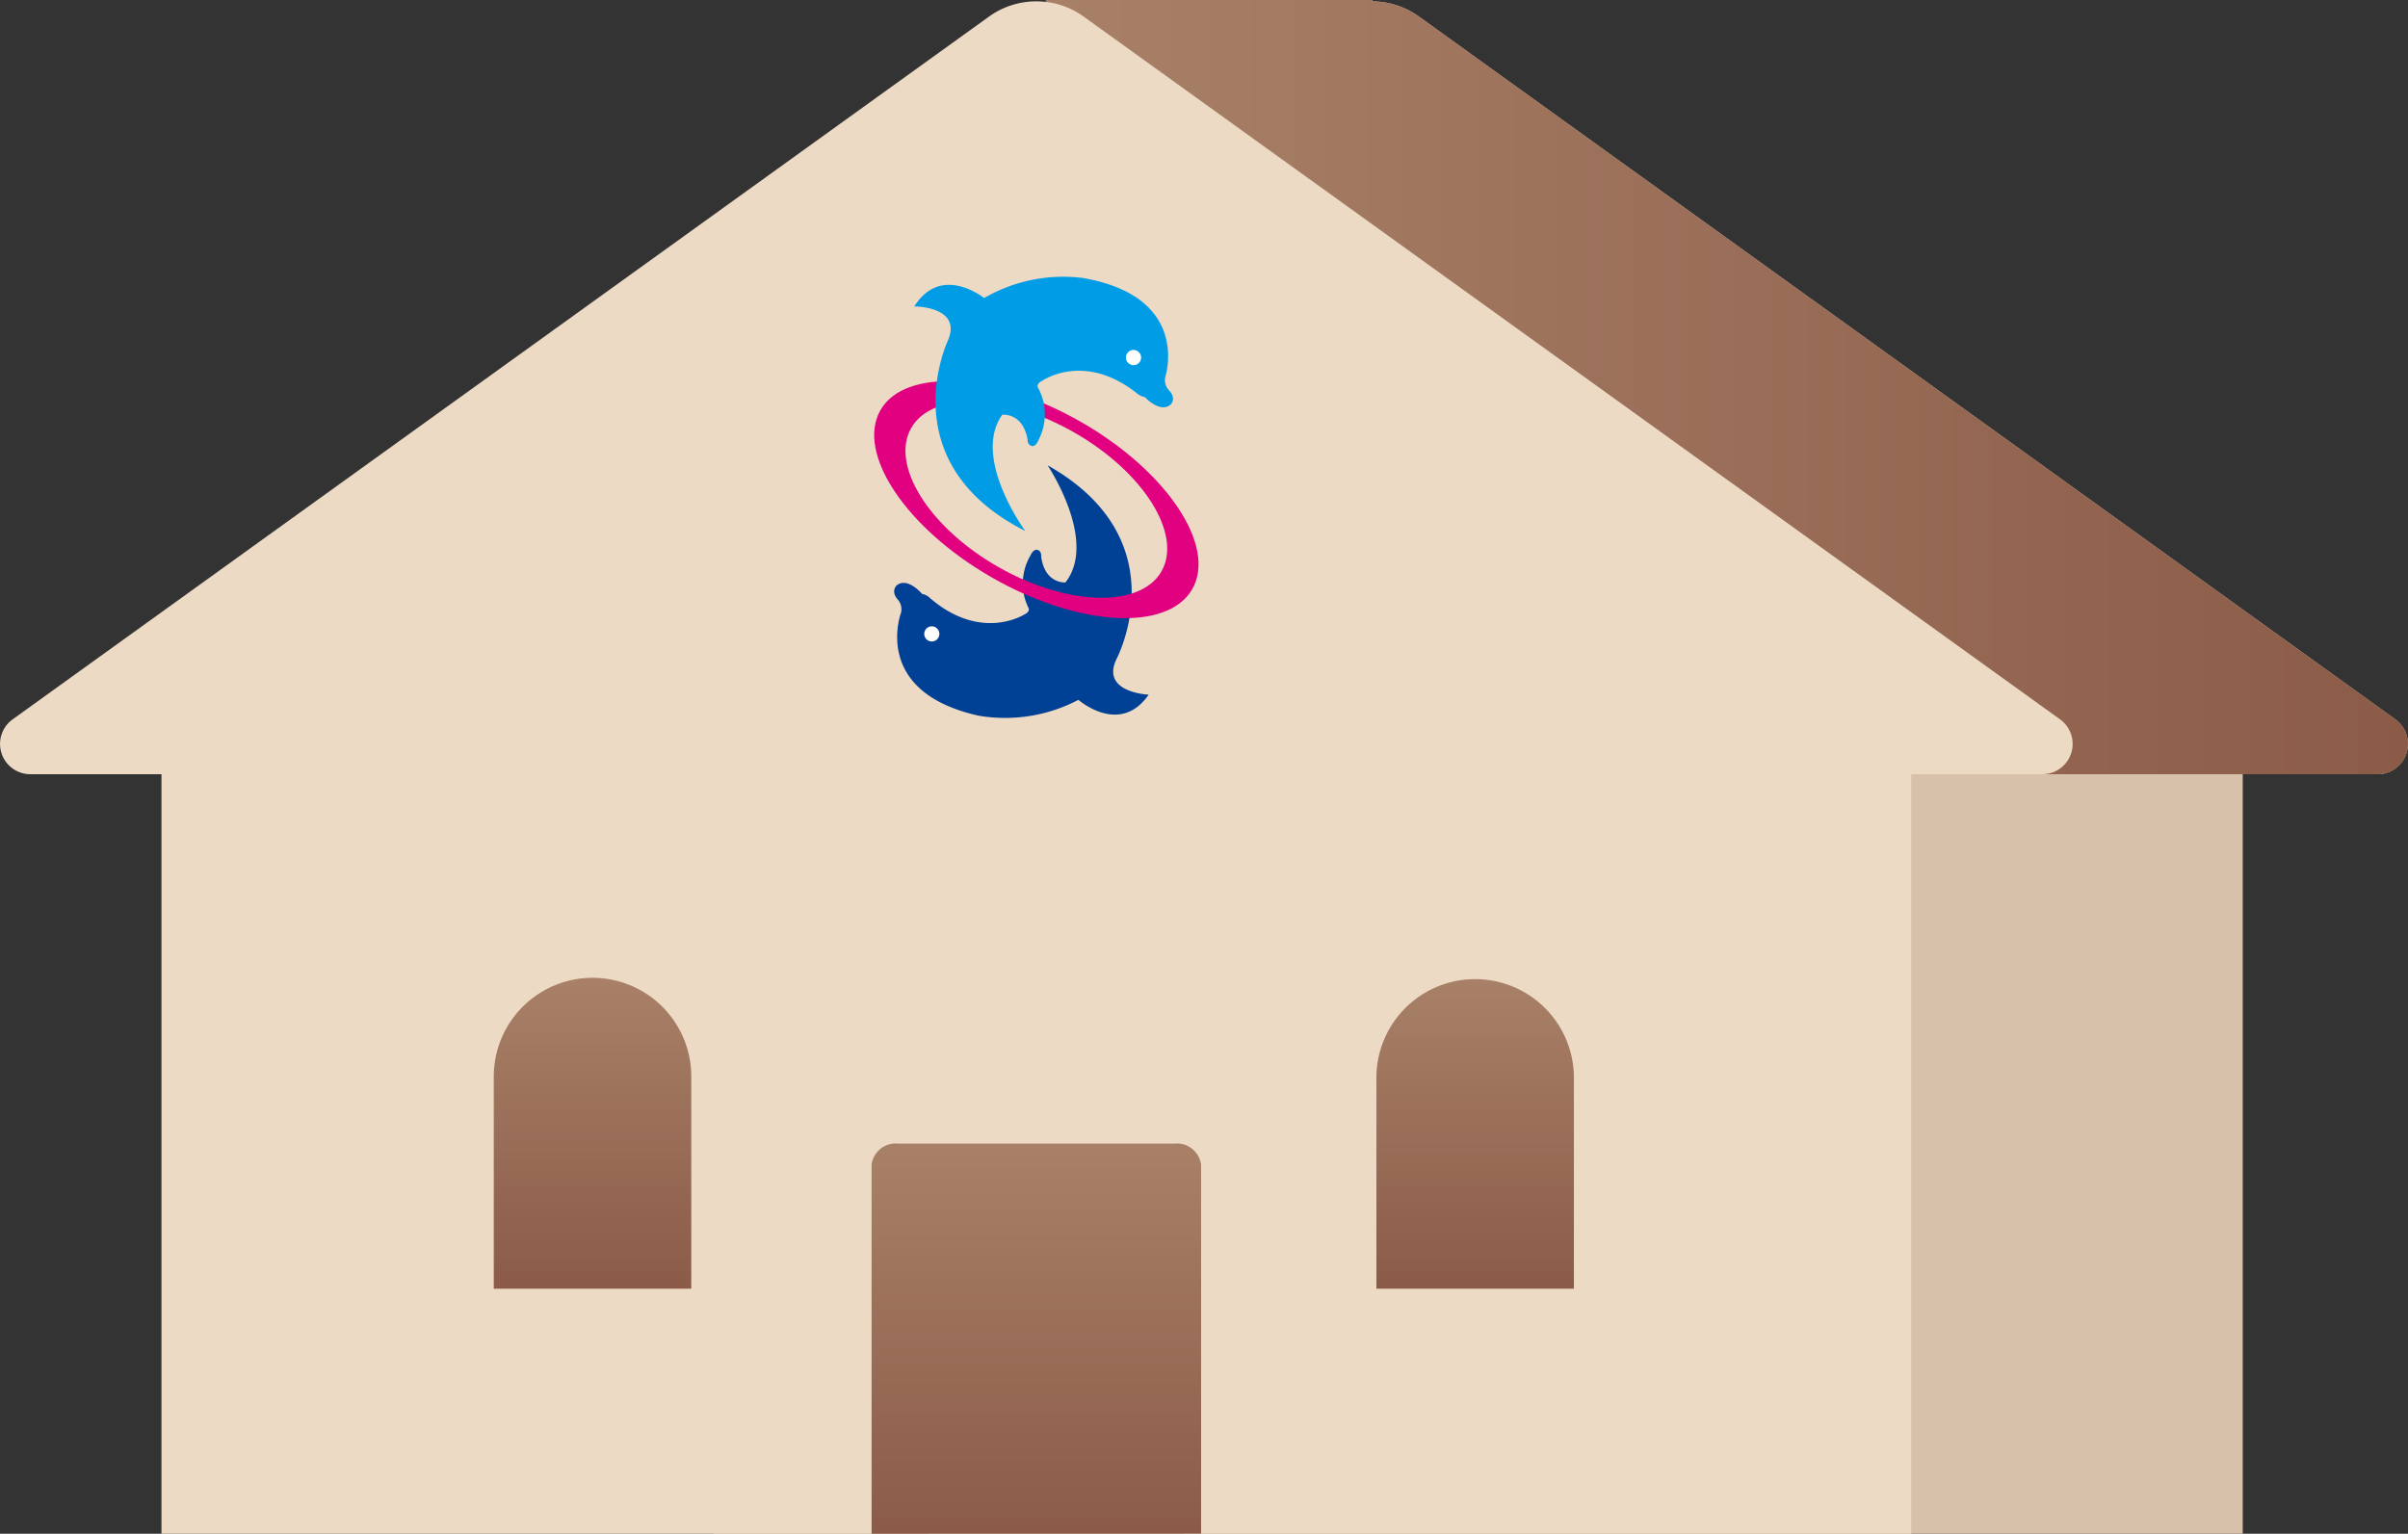
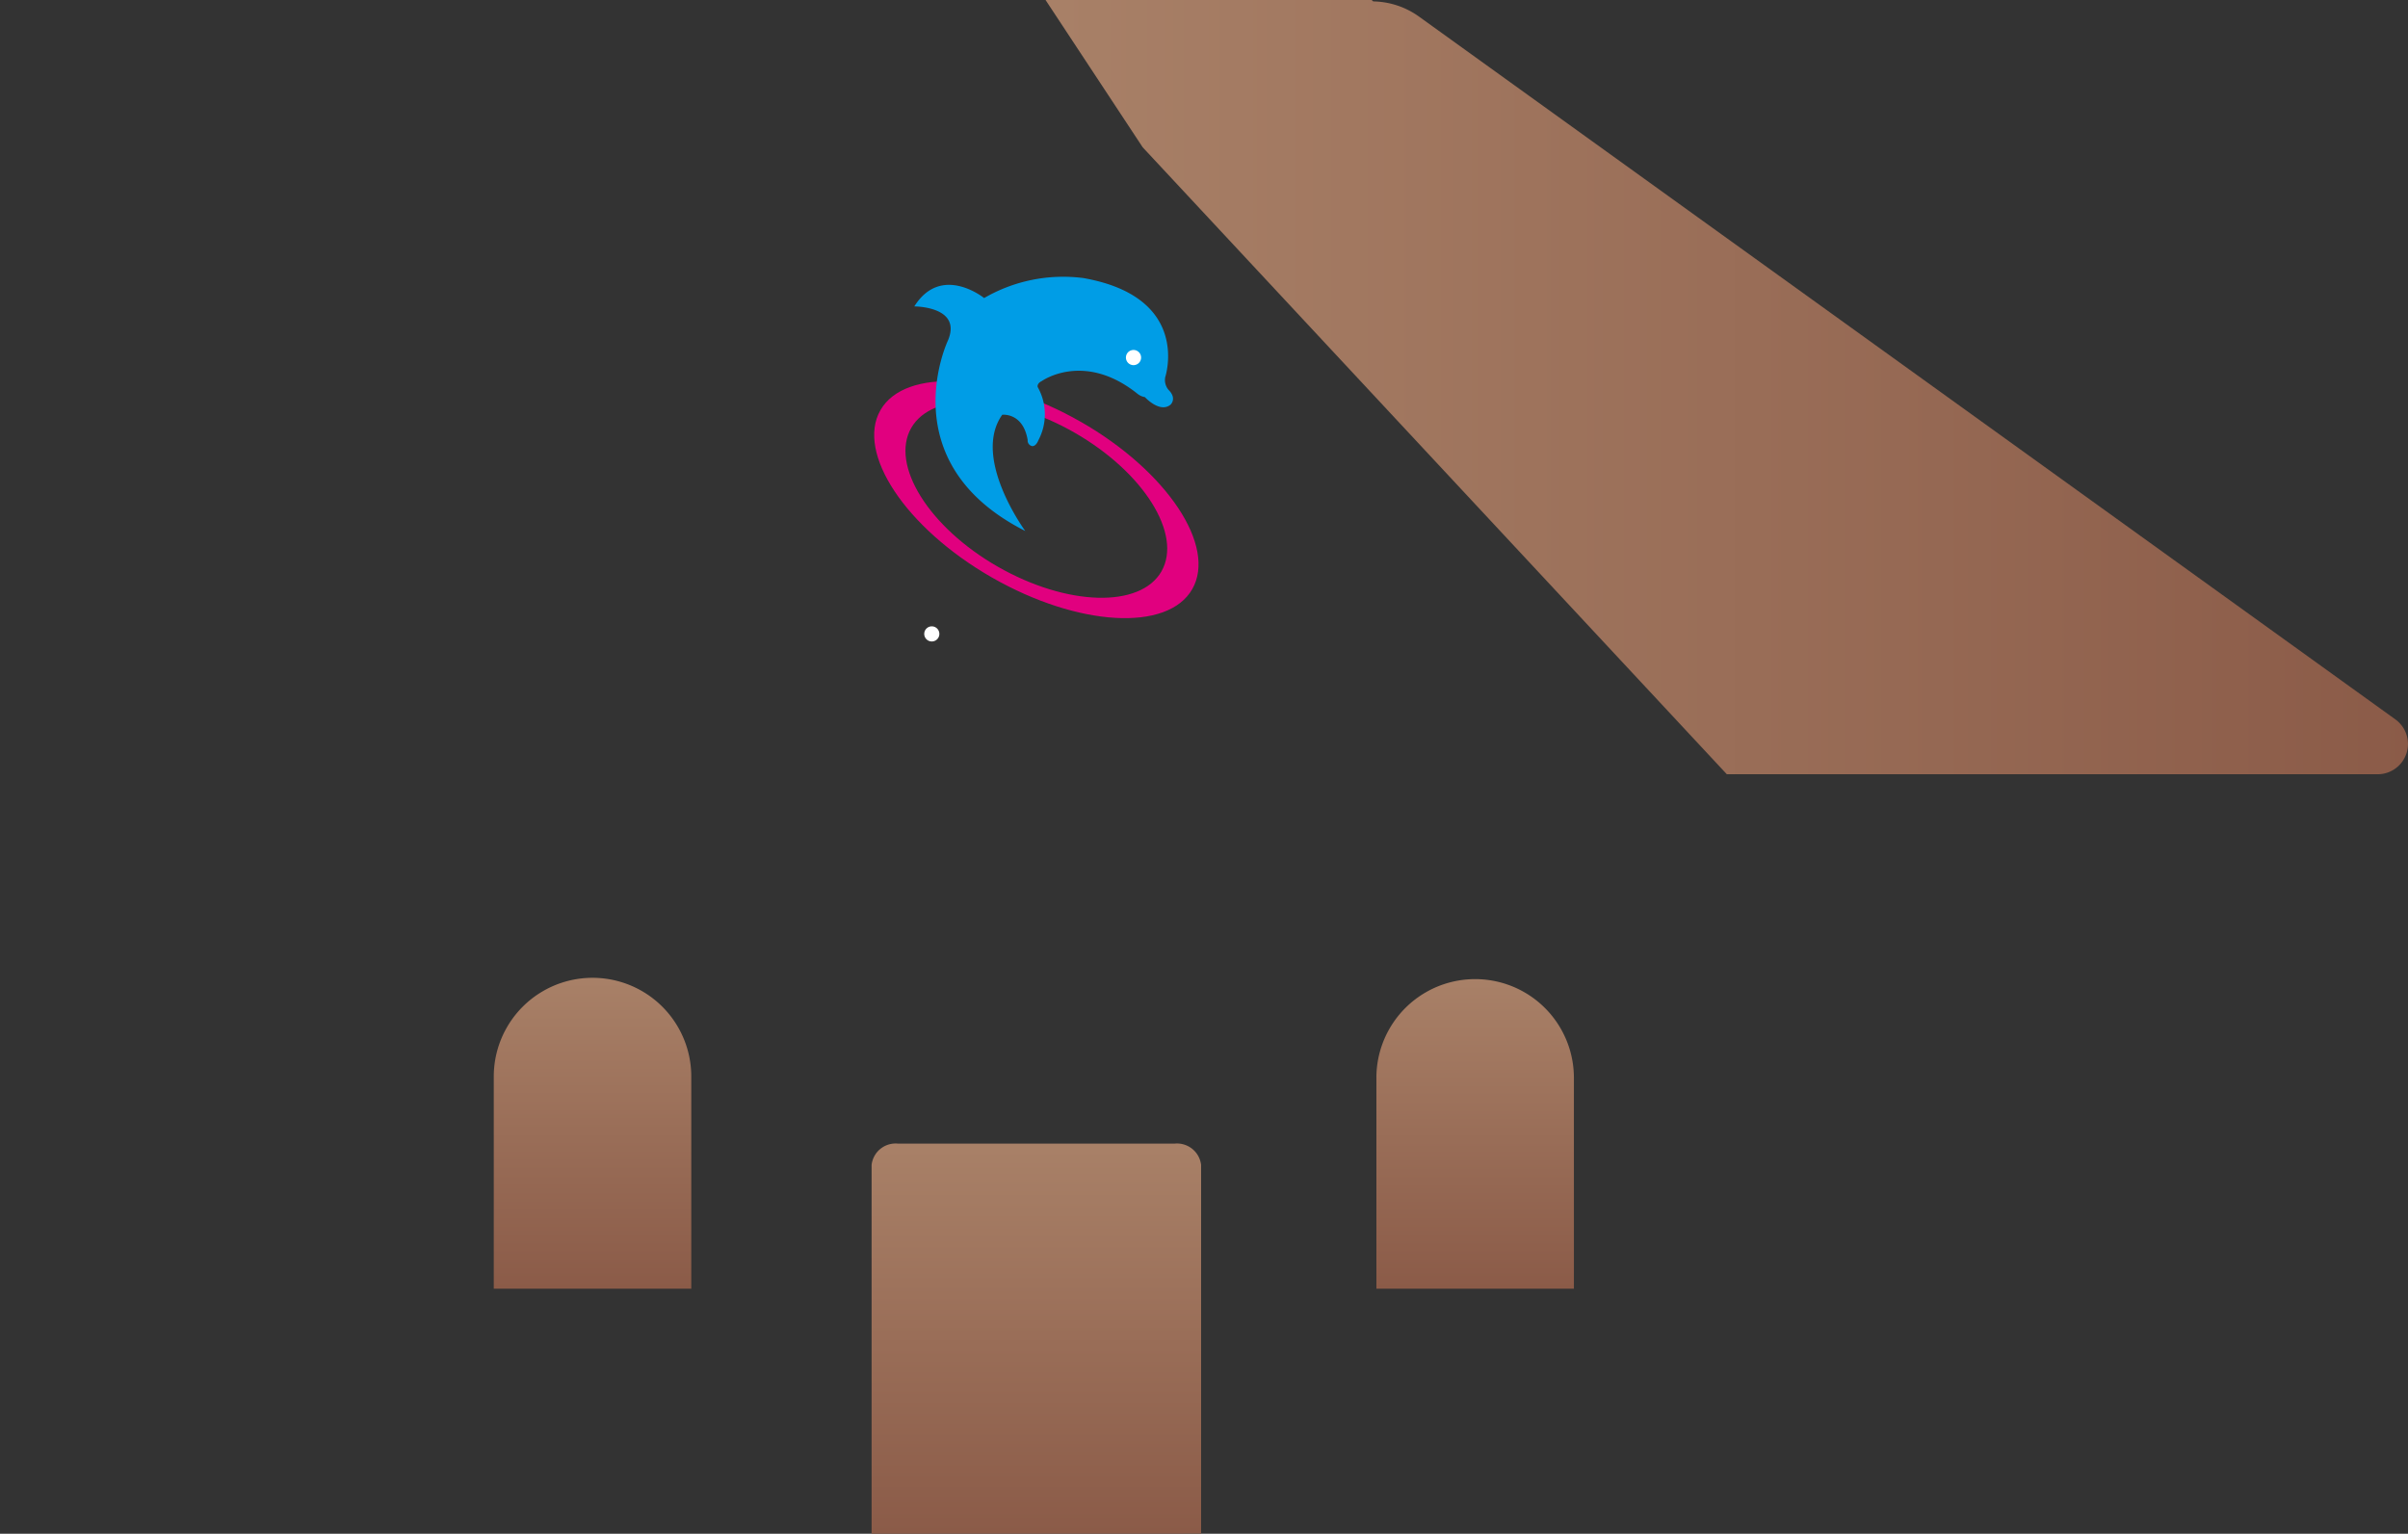
<svg xmlns="http://www.w3.org/2000/svg" width="139.576" height="88.923" viewBox="0 0 139.576 88.923">
  <rect x="0" y="0" width="139.576" height="88.923" fill="#333333" stroke="none" />
  <defs>
    <style>.a{fill:#d8c1ab;}.b{fill:url(#a);}.c{fill:#eddac5;}.d{fill:#004196;}.e{fill:#fff;}.f{fill:#e1007f;}.g{fill:#009de6;}.h{fill:url(#b);}</style>
    <linearGradient id="a" y1="0.5" x2="1" y2="0.5" gradientUnits="objectBoundingBox">
      <stop offset="0.011" stop-color="#a88067" />
      <stop offset="1" stop-color="#8b5b48" />
    </linearGradient>
    <linearGradient id="b" x1="0.5" y1="1" x2="0.5" gradientUnits="objectBoundingBox">
      <stop offset="0" stop-color="#8b5b48" />
      <stop offset="0.989" stop-color="#a88067" />
    </linearGradient>
  </defs>
-   <path class="a" d="M1904.884,2507.258l-56.592-40.744a4.683,4.683,0,0,0-2.652-.882l-.093-.081h-18.9l5.631,8.541-46.065,33.166a1.756,1.756,0,0,0,1.026,3.182h20.16v44.034h88.639V2510.44h7.82A1.757,1.757,0,0,0,1904.884,2507.258Z" transform="translate(-1766.041 -2465.551)" />
  <path class="b" d="M1938.059,2465.551l.094.081a4.69,4.69,0,0,1,2.653.882l56.59,40.744a1.756,1.756,0,0,1-1.026,3.182h-37.723l-33.858-36.348-5.631-8.541h18.9" transform="translate(-1858.554 -2465.551)" />
-   <path class="c" d="M1841.771,2507.43l-56.591-40.742a4.7,4.7,0,0,0-5.491,0l-56.59,40.742a1.756,1.756,0,0,0,1.026,3.182h7.6v44.035h101.421v-44.035h7.6A1.756,1.756,0,0,0,1841.771,2507.43Z" transform="translate(-1722.365 -2465.725)" />
  <g transform="translate(50.666 16.048)">
    <g transform="translate(0 0)">
-       <path class="d" d="M1891.068,2561.692s-1.752,4.572,4.48,5.969a9.129,9.129,0,0,0,5.8-.916s2.4,2.114,4.073-.3c0,0-2.781-.109-1.875-2.045,0,0,3.7-6.925-3.986-11.253,0,0,2.932,4.363,1.036,6.792,0,0-1.2.1-1.409-1.516,0,0,.044-.313-.229-.375,0,0-.216-.064-.388.323a3.215,3.215,0,0,0-.1,3.081s.071.2-.262.345c0,0-2.514,1.621-5.505-.989a.792.792,0,0,0-.414-.2s-.831-1-1.466-.506c0,0-.4.337.082.86a.853.853,0,0,1,.16.734" transform="translate(-1889.505 -2542.218)" />
      <path class="e" d="M1896.82,2583.473a.438.438,0,0,0-.49.378.438.438,0,1,0,.49-.378" transform="translate(-1893.42 -2563.203)" />
      <path class="f" d="M1898.876,2539.675c-4.99-2.86-10.2-3.165-11.622-.681s1.462,6.832,6.451,9.694,10.2,3.17,11.624.68-1.459-6.833-6.452-9.694m4.668,8.664c-1.231,2.146-5.477,2.022-9.482-.266s-6.253-5.907-5.022-8.051,5.473-2.015,9.475.282,6.25,5.895,5.028,8.034" transform="translate(-1886.887 -2531.261)" />
      <path class="g" d="M1909,2523.486s1.55-4.636-4.738-5.75a9.124,9.124,0,0,0-5.757,1.158s-2.485-2.009-4.048.486c0,0,2.774-.012,1.958,1.956,0,0-3.392,7.082,4.474,11.064,0,0-3.118-4.238-1.335-6.738,0,0,1.2-.15,1.474,1.462a.327.327,0,0,0,.254.353s.211.051.367-.338a3.211,3.211,0,0,0-.038-3.082s-.077-.2.249-.358c0,0,2.441-1.736,5.539.75a.913.913,0,0,0,.422.188s.872.955,1.493.434c0,0,.381-.354-.118-.851a.881.881,0,0,1-.195-.735" transform="translate(-1892.127 -2517.662)" />
      <path class="e" d="M1934.7,2532.319a.44.44,0,1,0-.405-.475.44.44,0,0,0,.405.475" transform="translate(-1919.697 -2527.198)" />
    </g>
  </g>
  <path class="h" d="M1886.414,2703.483V2682.1a1.4,1.4,0,0,1,1.529-1.235h16.04a1.405,1.405,0,0,1,1.53,1.235v21.378Z" transform="translate(-1835.893 -2614.561)" />
  <path class="h" d="M1826.75,2655.414a5.724,5.724,0,0,0-11.448,0h0v12.3h11.448v-12.3Z" transform="translate(-1786.681 -2592.999)" />
  <path class="h" d="M1992.875,2655.414a5.724,5.724,0,0,0-11.447,0h0v12.3h11.448v-12.3Z" transform="translate(-1901.647 -2592.999)" />
</svg>